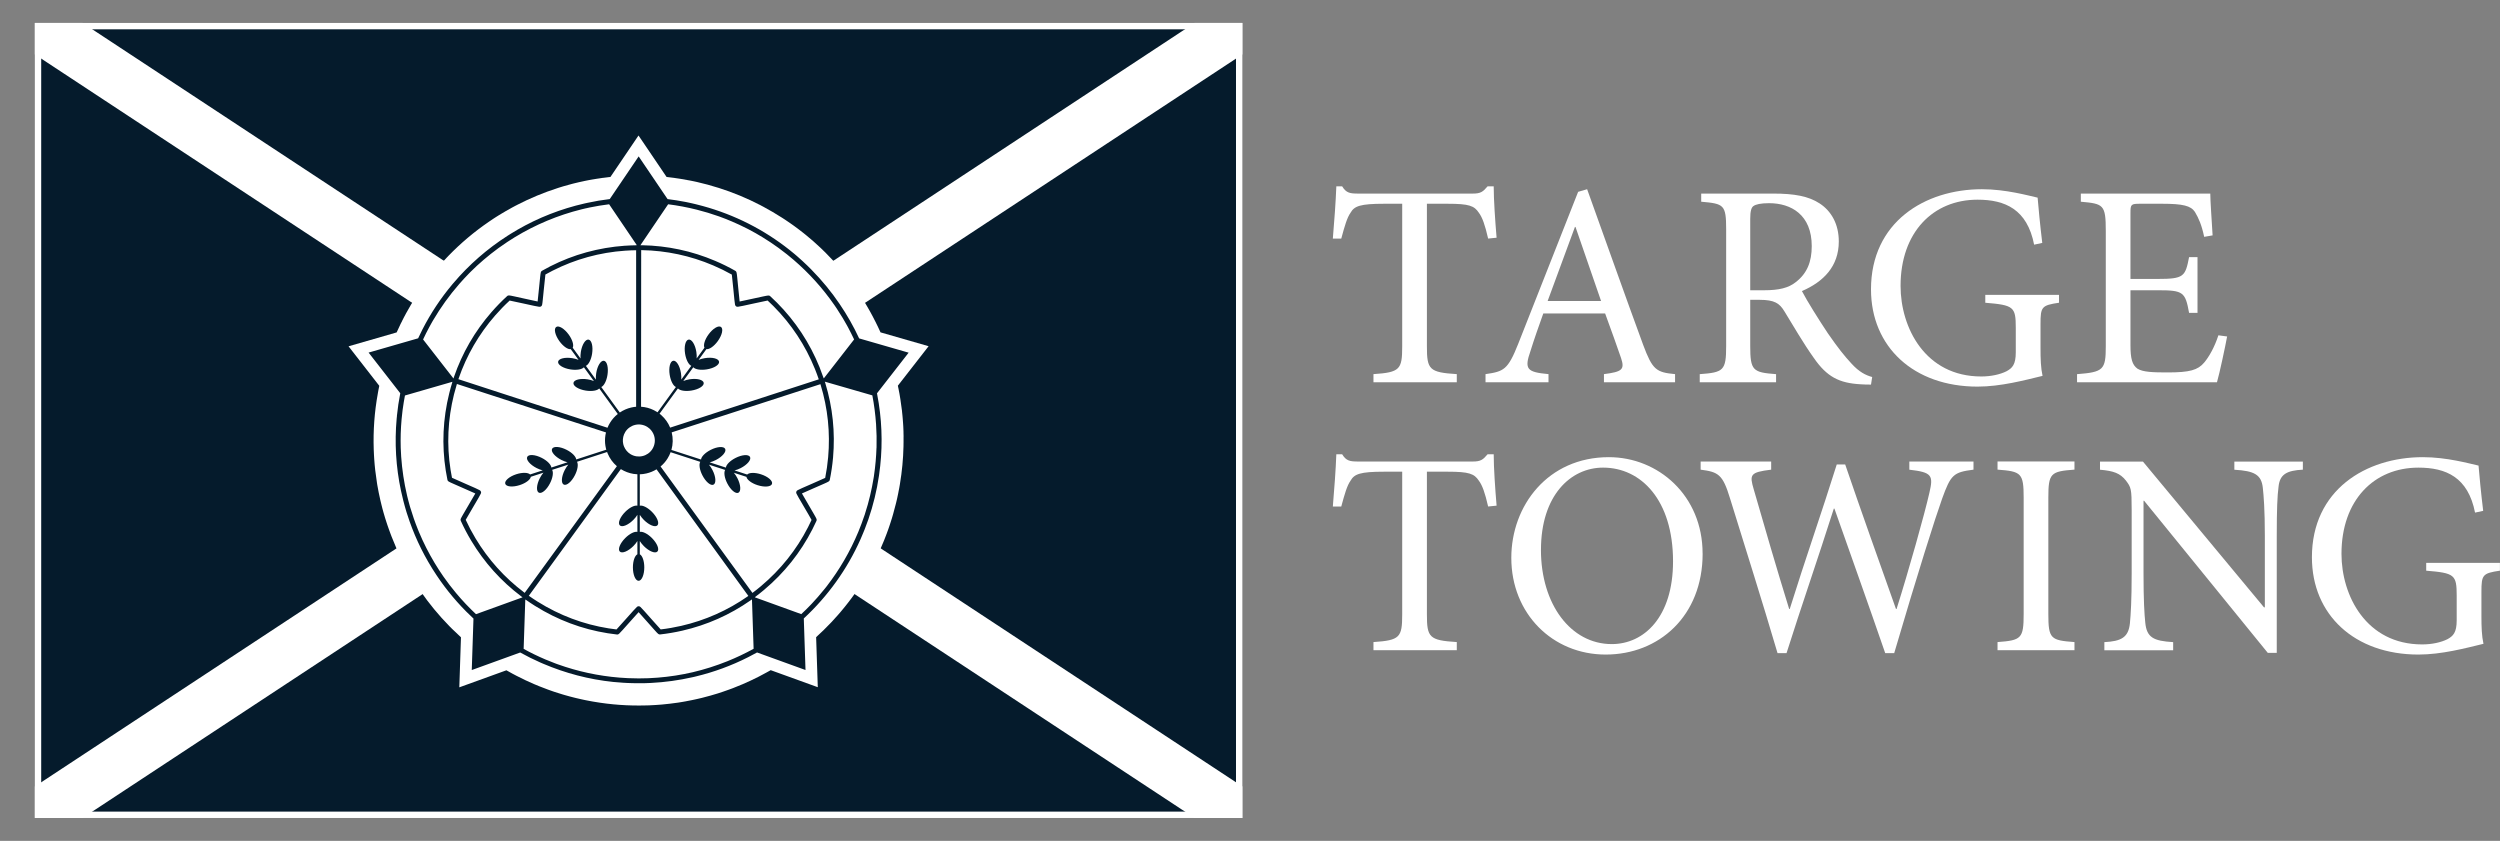
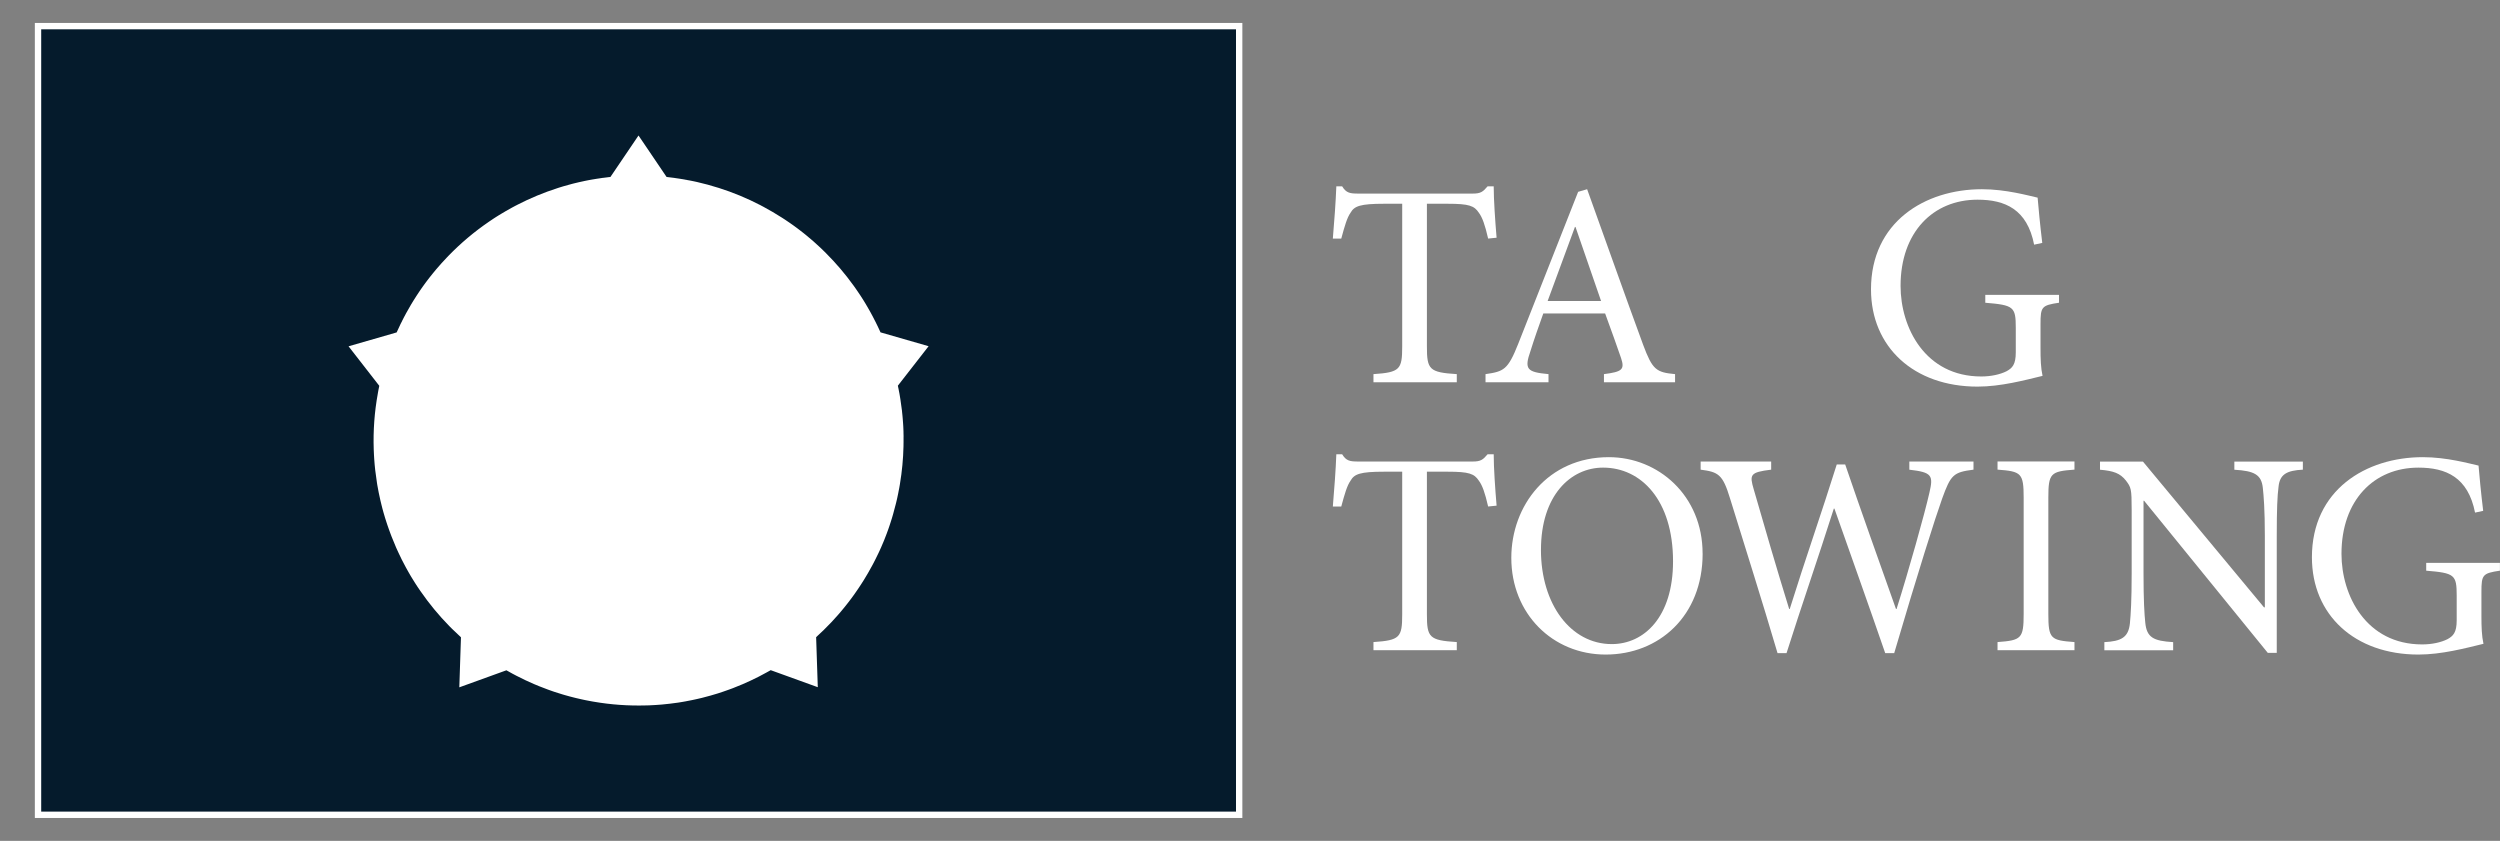
<svg xmlns="http://www.w3.org/2000/svg" id="Layer_1" data-name="Layer 1" viewBox="0 0 786.37 264.5">
  <rect x="0" y="0" width="786.37" height="264.5" fill="#808080" stroke="none" />
  <defs>
    <style> .cls-1 { fill: none; } .cls-2 { clip-path: url(#clippath); } .cls-3 { fill: #051b2c; } .cls-4 { fill: #fff; } </style>
    <clipPath id="clippath">
-       <rect class="cls-1" x="10.96" y="7.22" width="379.82" height="250.07" />
-     </clipPath>
+       </clipPath>
  </defs>
  <g>
    <g>
      <g>
        <rect class="cls-3" x="11.96" y="8.22" width="377.82" height="248.07" />
        <path class="cls-4" d="M388.78,9.22V255.29H12.96V9.22H388.78m2-2H10.96v250.07H390.78V7.22h0Z" />
      </g>
      <g class="cls-2">
        <g>
          <polygon class="cls-4" points="15.03 264.5 0 254.6 386.71 0 401.74 9.9 15.03 264.5" />
          <polygon class="cls-4" points="401.74 254.6 386.71 264.5 0 9.9 15.03 0 401.74 254.6" />
        </g>
      </g>
    </g>
    <g>
      <path class="cls-4" d="M284.22,137.33c0-.43-.02-.85-.03-1.28,0-.09,0-.18,0-.27-.01-.35-.03-.69-.04-1.04,0-.16-.01-.32-.02-.48-.02-.32-.04-.64-.06-.96-.01-.19-.02-.38-.04-.58-.02-.3-.04-.61-.07-.91-.02-.24-.04-.48-.06-.72,0-.11-.02-.21-.03-.32-.04-.45-.09-.9-.14-1.35v-.11c-.15-1.25-.32-2.5-.52-3.74l-.03-.17c-.06-.39-.13-.77-.19-1.16-.02-.14-.05-.27-.07-.41-.02-.1-.04-.21-.06-.31-.07-.4-.15-.79-.23-1.19-.03-.16-.06-.32-.1-.47-.04-.18-.07-.36-.11-.54l9.67-12.42-15.13-4.36c-.54-1.21-1.11-2.4-1.71-3.58l-.02-.03h0c-.19-.37-.38-.74-.57-1.11h0c-.2-.39-.41-.77-.61-1.15-.06-.12-.13-.23-.19-.35-.13-.23-.25-.45-.38-.68-.07-.12-.13-.23-.2-.35-.02-.04-.04-.08-.07-.12-.23-.4-.46-.8-.69-1.19-.06-.11-.13-.22-.19-.33-.2-.33-.4-.67-.61-1-.07-.12-.15-.24-.22-.36-.25-.4-.51-.8-.77-1.2-.13-.2-.26-.4-.4-.6-.13-.2-.26-.4-.4-.59-.17-.25-.34-.5-.51-.75-.09-.13-.18-.26-.27-.39-.2-.28-.4-.57-.6-.85-.03-.04-.06-.08-.09-.12-2.63-3.65-5.54-7.06-8.68-10.19-.15-.15-.29-.29-.44-.44-.09-.09-.19-.18-.28-.27-.31-.3-.63-.61-.94-.91l-.05-.05c-1.45-1.37-2.94-2.69-4.5-3.95l-.1-.08c-.27-.22-.54-.44-.82-.66-.07-.05-.14-.11-.21-.16-.24-.19-.48-.37-.72-.56-.1-.08-.21-.16-.31-.24-.21-.16-.41-.31-.62-.47-.14-.1-.28-.21-.42-.31-.17-.13-.35-.26-.53-.39-.18-.13-.35-.25-.53-.38-.14-.1-.28-.2-.43-.3-.21-.15-.43-.3-.64-.45-.11-.07-.22-.15-.33-.22-.25-.17-.5-.34-.75-.51-.07-.05-.15-.1-.22-.15-.29-.19-.58-.38-.88-.57l-.11-.07c-1.91-1.23-3.87-2.37-5.86-3.44-.22-.12-.43-.23-.65-.34h0s-.08-.04-.12-.07h0c-.06-.03-.13-.07-.19-.1-4.17-2.16-8.55-3.98-13.1-5.42h-.02c-2.23-.71-4.5-1.33-6.8-1.85h0c-.28-.06-.55-.12-.83-.18l-.13-.03c-.25-.05-.49-.1-.74-.15l-.1-.02c-.26-.05-.51-.1-.77-.15h-.08c-.25-.06-.51-.11-.76-.16h-.06c-.15-.04-.3-.07-.45-.09-.25-.04-.5-.09-.75-.13h-.07c-.1-.03-.21-.04-.32-.06-1.49-.24-2.98-.45-4.48-.61l-6.38-9.43-2.45-3.61h0l-8.83,13.04c-.24,.03-.47,.05-.71,.08-.05,0-.1,.01-.14,.02-.51,.06-1.02,.13-1.52,.19h-.08c-.36,.06-.73,.11-1.09,.17-.17,.02-.33,.05-.49,.07-.19,.03-.39,.06-.58,.09-.18,.03-.35,.06-.53,.09-.17,.03-.33,.06-.5,.08-.17,.03-.34,.06-.51,.09-.22,.04-.44,.08-.66,.12-.12,.02-.24,.05-.36,.07-.35,.07-.7,.14-1.05,.21-.07,.01-.14,.03-.21,.05-.37,.08-.73,.16-1.1,.24h0c-.07,.02-.13,.03-.2,.04h0c-.56,.13-1.12,.26-1.68,.4h0c-.22,.06-.45,.11-.67,.17h0c-.88,.23-1.76,.47-2.63,.73h0c-.13,.04-.27,.08-.4,.12h0c-.41,.12-.82,.25-1.23,.38h0c-.09,.03-.18,.06-.27,.09h0c-4.4,1.41-8.65,3.18-12.7,5.27h0l-.11,.06c-.11,.06-.23,.12-.34,.18h-.02c-.22,.13-.45,.24-.67,.36-.19,.1-.37,.2-.56,.3l-.13,.07c-.62,.34-1.24,.69-1.86,1.05-.07,.04-.14,.08-.2,.12-.25,.15-.51,.3-.76,.45-.14,.08-.28,.17-.42,.25-.21,.13-.42,.26-.63,.38-.19,.12-.37,.23-.56,.35-.17,.11-.34,.22-.51,.32-.24,.15-.47,.3-.71,.46-.13,.08-.25,.16-.37,.25-.32,.21-.64,.42-.95,.64-.04,.03-.08,.06-.13,.09-4.61,3.15-8.84,6.73-12.66,10.66-.11,.11-.22,.22-.32,.34-.11,.11-.22,.23-.33,.34-1.11,1.16-2.18,2.36-3.23,3.59-.04,.04-.07,.09-.11,.13-.29,.34-.57,.68-.85,1.03-.07,.09-.15,.18-.22,.27-.24,.3-.48,.6-.72,.9-.11,.14-.22,.28-.33,.42-.2,.25-.39,.51-.59,.77-.14,.19-.29,.38-.43,.57-.16,.21-.31,.42-.47,.64-.18,.24-.35,.48-.52,.72-.12,.17-.24,.34-.36,.51-.2,.29-.41,.58-.6,.87-.09,.13-.18,.26-.26,.39-.23,.34-.45,.67-.67,1.01-.06,.09-.12,.19-.18,.28-.25,.38-.49,.76-.73,1.15-.04,.06-.07,.11-.11,.17-.26,.43-.52,.85-.78,1.28l-.04,.07c-.52,.87-1.02,1.76-1.51,2.65l-.04,.08c-.08,.16-.17,.31-.25,.47-.14,.25-.27,.5-.4,.75h0c-.19,.38-.38,.75-.57,1.12h0v.03c-.17,.31-.32,.62-.48,.93h0c-.43,.88-.84,1.77-1.24,2.66h0l-15.13,4.37,9.67,12.43c-.03,.13-.05,.26-.08,.39-.05,.25-.1,.49-.15,.74,0,.05-.02,.1-.03,.15-.02,.12-.05,.25-.07,.37-.04,.21-.08,.41-.11,.62-.01,.06-.02,.13-.03,.19-1.04,5.72-1.48,11.59-1.28,17.52v.02c.02,.45,.04,.9,.06,1.35,0,.09,0,.18,.01,.26,.02,.39,.05,.78,.07,1.17,.01,.15,.02,.3,.03,.45,.02,.34,.05,.68,.08,1.02,.02,.2,.04,.41,.05,.61,.03,.3,.06,.59,.09,.89,.03,.26,.05,.51,.08,.77,0,.07,.02,.15,.03,.22,.15,1.29,.33,2.58,.53,3.86,.02,.12,.04,.25,.06,.37,0,.05,.02,.09,.02,.14,.28,1.65,.61,3.29,.99,4.93,.01,.06,.03,.11,.04,.17,.07,.31,.15,.63,.23,.94,.02,.09,.04,.18,.06,.26,.09,.35,.18,.7,.27,1.06h0l.03,.13h0s.03,.09,.04,.14c.1,.38,.2,.75,.31,1.13h0c.02,.06,.03,.11,.05,.17,.14,.5,.29,.99,.44,1.49,.04,.12,.07,.23,.11,.35h0c.1,.33,.2,.65,.31,.97,.02,.05,.03,.1,.05,.15h0c.09,.27,.17,.53,.26,.79,.04,.11,.07,.21,.11,.32h0c.11,.34,.23,.67,.35,1l.04,.11h0c.12,.33,.24,.66,.36,.99l.04,.11h0c.14,.37,.27,.73,.41,1.09h0c.46,1.18,.94,2.34,1.44,3.49l.03,.06c.11,.25,.22,.5,.34,.75,.03,.07,.07,.15,.1,.22,.11,.24,.22,.47,.33,.71,.03,.06,.06,.13,.09,.19,.25,.52,.5,1.03,.75,1.55h0v.03c.28,.54,.56,1.08,.84,1.61,.1,.2,.21,.39,.31,.59h0c.03,.06,.06,.12,.09,.17,.02,.04,.04,.07,.06,.11,.02,.03,.04,.07,.05,.1l.02,.04c.18,.32,.36,.65,.54,.97,.03,.06,.07,.12,.1,.18,.08,.14,.16,.29,.24,.43,.05,.08,.09,.16,.14,.24h0c.12,.21,.23,.41,.35,.61,.1,.17,.2,.34,.3,.51,.16,.26,.32,.52,.48,.78,.21,.35,.43,.7,.65,1.05,.12,.18,.23,.37,.35,.55,.17,.26,.34,.52,.5,.77,.09,.13,.18,.27,.27,.4,.18,.28,.37,.55,.56,.82,.06,.09,.12,.18,.18,.26,2.72,3.94,5.75,7.6,9.05,10.97,.21,.22,.42,.43,.64,.64,.06,.06,.12,.13,.19,.19,.93,.92,1.87,1.82,2.84,2.7l-.52,15.74,14.81-5.36c.62,.36,1.25,.71,1.89,1.05,.11,.06,.23,.12,.34,.18,.3,.16,.61,.32,.91,.48,1.83,.95,3.7,1.84,5.6,2.65h0l.08,.03h0c.49,.21,.99,.42,1.49,.62l.08,.03h0c.9,.36,1.8,.71,2.71,1.04h0l.31,.11c.38,.14,.75,.27,1.13,.4h0c.2,.07,.4,.14,.59,.2h0c.79,.26,1.58,.51,2.37,.75,.28,.08,.56,.17,.84,.25h0c.17,.05,.34,.1,.51,.14h0c.37,.1,.74,.21,1.11,.31h0c.6,.16,1.19,.31,1.8,.46h0c.43,.11,.86,.21,1.3,.3,.19,.04,.38,.08,.57,.13,.29,.06,.59,.13,.88,.19,.2,.04,.39,.08,.59,.12,.4,.08,.81,.16,1.21,.23,.07,.01,.15,.03,.22,.04,.14,.03,.28,.05,.42,.08,.15,.03,.31,.05,.46,.08,5.41,.94,10.94,1.34,16.53,1.18,.1,0,.19,0,.29,0,.33-.01,.67-.02,1-.04,.18,0,.35-.02,.53-.03,.25-.01,.5-.03,.75-.04,.23-.01,.45-.03,.68-.04,.19-.01,.38-.03,.57-.04,.27-.02,.54-.04,.81-.06,.12-.01,.25-.02,.37-.03,1.64-.15,3.28-.34,4.91-.58h.04c.47-.08,.94-.15,1.4-.23,.34-.06,.68-.12,1.02-.18,.06-.01,.12-.02,.18-.03,.04,0,.09-.02,.13-.03l.09-.02c.45-.08,.9-.17,1.35-.26,.15-.03,.3-.06,.45-.09,.34-.07,.68-.14,1.02-.22,.17-.04,.33-.07,.5-.11,.44-.1,.89-.2,1.33-.31h0c.05-.01,.11-.03,.16-.04h0c.17-.04,.33-.09,.5-.13,1.47-.37,2.93-.78,4.37-1.23h0c.12-.04,.25-.08,.37-.12,.51-.16,1.01-.33,1.51-.5,.1-.04,.21-.07,.31-.11h0c.33-.11,.67-.23,1-.35h0c.15-.05,.3-.11,.45-.16h0c.38-.14,.76-.28,1.14-.42h0c.06-.02,.12-.05,.18-.07,1.03-.39,2.04-.81,3.05-1.24h0c1.67-.72,3.31-1.49,4.92-2.31,.08-.04,.16-.08,.23-.12h0c.72-.37,1.44-.76,2.15-1.15,.23-.13,.46-.25,.69-.38,.04-.02,.08-.05,.13-.07,.21-.12,.41-.23,.62-.35l14.81,5.36-.52-15.74c1.65-1.5,3.24-3.05,4.77-4.67,.71-.75,1.41-1.52,2.09-2.3l.05-.06c.33-.38,.65-.76,.98-1.14,.04-.05,.09-.1,.13-.16,.29-.35,.58-.7,.87-1.05,.07-.09,.14-.17,.21-.26,.25-.32,.5-.63,.75-.95,.1-.12,.2-.25,.29-.37,.22-.28,.43-.56,.64-.84,.13-.17,.25-.33,.38-.5,.18-.24,.35-.48,.52-.72,.15-.21,.31-.43,.46-.64,.14-.19,.27-.39,.41-.59,.18-.26,.37-.53,.55-.8,.1-.15,.2-.3,.3-.44,.21-.32,.43-.64,.63-.96,.06-.1,.13-.2,.19-.29,.24-.38,.48-.75,.72-1.13,.03-.05,.06-.1,.09-.14,.87-1.41,1.7-2.84,2.48-4.29,.03-.06,.07-.12,.1-.18h0c.16-.31,.33-.61,.49-.92h0c.22-.42,.43-.84,.64-1.26h0l.02-.04h0c.26-.52,.51-1.04,.76-1.56,.03-.06,.06-.12,.09-.18,.11-.24,.22-.47,.33-.71,.03-.07,.07-.15,.1-.22,.11-.25,.23-.5,.34-.75l.03-.06c.67-1.5,1.29-3.03,1.86-4.58h0l.02-.07c.13-.35,.25-.69,.38-1.04h0c.04-.12,.09-.25,.13-.37h0c.09-.25,.17-.49,.25-.74h0c.06-.17,.11-.33,.17-.5h0c.07-.21,.14-.41,.2-.62h0c.02-.07,.05-.15,.07-.22,.11-.35,.22-.69,.33-1.04,.06-.2,.12-.4,.18-.61h0c.04-.13,.07-.25,.11-.38h0c.06-.2,.11-.4,.17-.6,.28-.99,.55-2,.8-3.01,.03-.13,.06-.27,.1-.4,.08-.32,.15-.64,.23-.97,.03-.15,.07-.29,.1-.44,.07-.32,.14-.63,.2-.95,.03-.14,.06-.29,.09-.43,.06-.31,.12-.63,.18-.94,.02-.12,.05-.23,.07-.35l.03-.13c.04-.22,.08-.43,.12-.65,.06-.35,.12-.7,.18-1.05v-.03c.64-3.83,1.01-7.71,1.1-11.64h0c.01-.49,.02-.97,.02-1.46v-.12c0-.46,0-.91,0-1.37,0-.07,0-.13,0-.2Z" />
-       <path class="cls-3" d="M275.85,123.72l9.96-12.79-15.57-4.49c-1.74-3.76-3.79-7.37-6.13-10.81-2.6-3.84-5.55-7.43-8.83-10.76-.05-.05-.1-.1-.15-.16-.03-.03-.07-.07-.1-.1-.32-.32-.65-.64-.97-.96-.1-.09-.19-.19-.29-.28-.33-.32-.67-.63-1-.94-.12-.11-.24-.22-.36-.34-.33-.3-.65-.59-.98-.88h-.01c-.13-.12-.26-.24-.38-.35-.1-.08-.19-.17-.29-.25-.08-.07-.17-.14-.25-.22-.13-.11-.27-.23-.4-.34-.05-.04-.1-.09-.15-.13-.11-.09-.21-.18-.32-.26-.04-.03-.07-.06-.11-.09-.36-.3-.72-.59-1.08-.88-.04-.03-.07-.06-.11-.09-.47-.37-.94-.73-1.41-1.09l-.02-.02-.03-.02c-8.24-6.22-17.65-10.68-27.67-13.15-.09-.02-.18-.04-.27-.07-.39-.1-.79-.19-1.18-.28-.04,0-.09-.02-.13-.03-.43-.1-.86-.19-1.29-.28-.08-.02-.15-.03-.23-.05-.17-.03-.33-.07-.5-.1l-.16-.03c-1.81-.35-3.63-.64-5.46-.86l-9.09-13.43-9.09,13.42c-2.36,.28-4.71,.68-7.04,1.19-.06,.01-.12,.03-.18,.04-.23,.05-.46,.1-.69,.15-7.43,1.69-14.58,4.48-21.2,8.31-.66,.38-1.31,.78-1.96,1.18l-.1,.06c-.09,.06-.18,.11-.27,.17-.07,.05-.15,.09-.22,.14-.16,.1-.33,.21-.49,.31-6.42,4.11-12.15,9.13-17.04,14.89-.1,.12-.2,.23-.3,.35-.03,.04-.06,.07-.09,.11-3.61,4.31-6.72,9-9.31,14.04-.49,.95-.95,1.9-1.39,2.86l-15.58,4.49,9.96,12.79c-.46,2.34-.81,4.7-1.05,7.08v.15c-.04,.25-.06,.49-.08,.74-.69,7.58-.24,15.24,1.36,22.71,.21,.97,.43,1.93,.68,2.89v.03c.06,.2,.11,.4,.16,.6,.11,.41,.22,.83,.33,1.24,.05,.19,.11,.38,.16,.57,.03,.1,.06,.21,.09,.31,.07,.25,.15,.49,.22,.74l.03,.09v.04c.1,.29,.19,.58,.28,.86h0c1.89,5.96,4.5,11.63,7.77,16.91,.08,.13,.16,.26,.24,.39l.08,.12c2.98,4.76,6.48,9.17,10.47,13.19,.75,.75,1.51,1.49,2.29,2.21l-.54,16.2,15.24-5.52c2.08,1.16,4.22,2.22,6.4,3.18l.15,.06c.22,.1,.45,.19,.67,.29,7,2.99,14.42,4.94,22.02,5.73,1.11,.12,2.23,.21,3.36,.27h.11c.3,.02,.6,.04,.9,.05,.1,0,.21,.01,.31,.01,.23,.01,.46,.02,.69,.03,.39,.01,.79,.02,1.18,.03,.04,0,.08,0,.12,0h0c.46,0,.93,.01,1.39,.01,.17,0,.34,0,.51,0,.19,0,.37,0,.56,0,.24,0,.48,0,.73-.01,.04,0,.09,0,.13,0,.53-.01,1.06-.03,1.59-.06,.09,0,.17,0,.26-.01,4.43-.22,8.83-.83,13.15-1.81,.21-.05,.41-.09,.62-.14,.13-.03,.27-.06,.4-.1,5.69-1.37,11.19-3.39,16.44-6.05,.95-.48,1.88-.98,2.81-1.49l15.24,5.52-.54-16.22c7.57-7.01,13.66-15.5,17.85-24.93,.27-.61,.53-1.22,.78-1.84,.14-.35,.29-.7,.43-1.05,.04-.1,.08-.2,.12-.3,.39-1,.76-2.01,1.12-3.02,1.55-4.51,2.67-9.11,3.35-13.78v-.03c.01-.06,.02-.12,.03-.18,1.09-7.5,1.06-15.07-.11-22.58-.16-1.05-.35-2.09-.55-3.13Zm-65.72-59.47c3.02,.38,6.03,.95,8.99,1.69,2.4,.6,4.76,1.32,7.07,2.14,1.34,.48,2.67,1.01,3.99,1.57,1.58,.67,3.14,1.4,4.66,2.17,.13,.07,.26,.13,.39,.2,.08,.04,.16,.08,.24,.12,1.48,.77,2.94,1.6,4.38,2.48,.83,.51,1.66,1.04,2.46,1.57,.85,.57,1.7,1.16,2.53,1.76l.03,.02c.9,.65,1.79,1.33,2.66,2.03,.7,.56,1.4,1.14,2.08,1.72,4.88,4.19,9.18,8.96,12.83,14.22,.23,.33,.45,.65,.67,.98,.05,.08,.1,.15,.15,.23,.64,.97,1.26,1.95,1.86,2.95,.46,.77,.9,1.54,1.33,2.32,.03,.05,.06,.1,.08,.15,.07,.13,.14,.25,.21,.38,.67,1.25,1.31,2.53,1.92,3.82l-9.54,12.26-.07-.2h-.03c-.37-1.07-.76-2.14-1.18-3.19l-.04-.11c-3.1-7.67-7.61-14.51-13.4-20.32-.7-.7-1.42-1.39-2.14-2.05-.34-.31-.55-.26-2.24,.09-.92,.19-2.14,.46-3.32,.72-1.44,.32-3.13,.69-4.05,.87-.11-.93-.28-2.65-.42-4.11-.12-1.2-.24-2.45-.33-3.38-.18-1.71-.21-1.93-.6-2.16-2.04-1.16-4.18-2.22-6.36-3.14-7.33-3.12-15.06-4.77-22.99-4.91-.17,0-.34,0-.51,0l8.72-12.88Zm41.16,92.42c.46,.81,1.09,1.88,1.71,2.93,.87,1.48,1.92,3.27,2.27,3.94-.35,.77-.73,1.54-1.11,2.29-3.64,7.12-8.62,13.35-14.8,18.54l-.09,.08c-.84,.71-1.71,1.39-2.59,2.05l-28.9-39.77c.85-.71,1.59-1.55,2.19-2.51,.4-.63,.72-1.3,.97-1.98l9.32,3.03c-.46,.78-.22,2.49,.67,4.23,1.06,2.07,2.63,3.39,3.51,2.94,.88-.45,.74-2.5-.32-4.57-.34-.66-.72-1.24-1.12-1.71l5.09,1.65c-.46,.78-.22,2.49,.67,4.23,1.06,2.07,2.63,3.39,3.51,2.94,.88-.45,.74-2.5-.32-4.57-.34-.66-.72-1.24-1.12-1.71l3.96,1.29c.15,.89,1.56,1.99,3.48,2.61,2.21,.72,4.26,.54,4.56-.4,.31-.94-1.24-2.29-3.46-3.01-1.92-.62-3.71-.57-4.35,.07l-3.96-1.29c.6-.15,1.26-.39,1.92-.73,2.07-1.06,3.39-2.63,2.94-3.51-.45-.88-2.5-.74-4.57,.32-1.74,.89-2.94,2.13-3.02,3.03l-5.09-1.65c.6-.15,1.26-.39,1.92-.73,2.07-1.06,3.39-2.63,2.94-3.51-.45-.88-2.5-.74-4.57,.32-1.74,.89-2.94,2.13-3.02,3.03l-9.32-3.02c.51-1.78,.55-3.68,.09-5.52l46.78-15.16c.02,.06,.04,.13,.06,.19,2.26,7.39,3.06,15.06,2.37,22.79-.19,2.18-.51,4.37-.93,6.5-.69,.33-2.58,1.16-4.15,1.84-1.1,.48-2.25,.98-3.09,1.35-1.46,.65-1.73,.77-1.84,1.15-.14,.37-.01,.59,.81,2.02Zm-100.02-2.02c-.11-.38-.37-.5-1.84-1.16-.85-.38-1.99-.88-3.1-1.36-1.57-.69-3.47-1.52-4.16-1.85-.17-.83-.32-1.67-.45-2.51-1.24-7.9-.87-15.87,1.08-23.7l.03-.11c.27-1.07,.57-2.13,.89-3.18l46.89,15.24c-.14,.58-.24,1.17-.28,1.77-.08,1.08,.01,2.17,.26,3.23,.03,.12,.06,.25,.1,.37,0,.02,.01,.04,.02,.06l-9.46,3.07c-.08-.9-1.29-2.15-3.02-3.03-2.07-1.06-4.12-1.2-4.57-.32-.45,.88,.87,2.46,2.94,3.51,.66,.34,1.31,.58,1.92,.73l-5.09,1.65c-.08-.9-1.29-2.15-3.02-3.03-2.07-1.06-4.12-1.2-4.57-.32-.45,.88,.87,2.46,2.94,3.51,.66,.34,1.31,.58,1.92,.73l-3.96,1.29c-.64-.64-2.43-.69-4.35-.07-2.21,.72-3.76,2.07-3.46,3.01s2.35,1.12,4.56,.4c1.92-.62,3.34-1.72,3.48-2.61l3.96-1.29c-.4,.47-.79,1.06-1.12,1.71-1.06,2.07-1.2,4.12-.32,4.57,.88,.45,2.46-.87,3.51-2.94,.89-1.74,1.13-3.46,.67-4.23l5.09-1.65c-.4,.47-.79,1.06-1.12,1.71-1.06,2.07-1.2,4.12-.32,4.57,.88,.45,2.46-.87,3.51-2.94,.89-1.74,1.13-3.46,.67-4.23l9.46-3.07s.02,.05,.03,.08c.05,.13,.1,.26,.15,.39,.65,1.55,1.63,2.91,2.9,3.99l-29,39.84-.16-.12c-6.17-4.65-11.32-10.38-15.32-17.04-1.13-1.88-2.16-3.83-3.07-5.81,.36-.67,1.41-2.45,2.28-3.92,.61-1.04,1.24-2.11,1.71-2.92,.8-1.39,.95-1.65,.81-2.01Zm48.83-26.71c-.51,.04-1.02,.12-1.53,.24-1.3,.3-2.52,.83-3.61,1.58l-5.83-8.02c.83-.36,1.65-1.89,1.95-3.81,.36-2.3-.13-4.29-1.11-4.45-.98-.16-2.07,1.58-2.43,3.88-.12,.73-.14,1.43-.1,2.05l-3.15-4.33c.83-.36,1.65-1.89,1.95-3.81,.36-2.3-.13-4.29-1.11-4.45-.98-.16-2.07,1.58-2.43,3.88-.12,.73-.14,1.43-.1,2.05l-2.45-3.37c.41-.81-.09-2.53-1.28-4.16-1.37-1.88-3.13-2.94-3.93-2.36-.8,.58-.34,2.58,1.03,4.47,1.19,1.63,2.66,2.64,3.56,2.5l2.45,3.37c-.57-.24-1.25-.42-1.98-.54-2.3-.36-4.29,.13-4.45,1.11-.16,.98,1.58,2.07,3.88,2.43,1.93,.31,3.64,0,4.23-.67l3.15,4.33c-.57-.24-1.25-.42-1.98-.54-2.3-.36-4.29,.13-4.45,1.11-.16,.98,1.58,2.07,3.88,2.43,1.93,.31,3.64,0,4.23-.67l5.83,8.03c-.95,.75-1.75,1.65-2.4,2.69-.33,.52-.61,1.07-.84,1.64l-46.9-15.28c.02-.06,.04-.13,.07-.19,2.52-7.31,6.38-13.98,11.48-19.83,1.44-1.65,2.98-3.24,4.58-4.71,.75,.13,2.77,.58,4.43,.95,1.18,.26,2.39,.53,3.3,.72,1.57,.33,1.86,.39,2.16,.15,.33-.21,.36-.47,.53-2.11,.1-.92,.22-2.17,.34-3.37,.17-1.7,.37-3.77,.48-4.53,.74-.41,1.49-.82,2.25-1.2,7.13-3.62,14.82-5.74,22.87-6.3h.12c1.1-.08,2.2-.13,3.3-.14v49.25Zm-4.83,19.61h.02l.02,.02c1.22,.76,2.55,1.26,3.95,1.49,.41,.07,.82,.1,1.23,.12v9.88c-.88-.2-2.44,.56-3.82,1.94-1.65,1.65-2.41,3.55-1.71,4.25,.7,.7,2.6-.07,4.25-1.71,.52-.52,.96-1.07,1.28-1.6v5.36c-.88-.2-2.44,.56-3.82,1.94-1.65,1.65-2.41,3.55-1.71,4.25,.7,.7,2.6-.07,4.25-1.71,.52-.52,.96-1.07,1.28-1.6v4.17c-.81,.41-1.41,2.1-1.41,4.12,0,2.33,.8,4.22,1.79,4.22s1.79-1.89,1.79-4.22c0-2.02-.6-3.7-1.41-4.12v-4.17c.33,.53,.76,1.08,1.28,1.6,1.65,1.65,3.55,2.41,4.25,1.71,.7-.7-.07-2.6-1.71-4.25-1.38-1.38-2.94-2.14-3.82-1.94v-5.36c.33,.53,.76,1.08,1.28,1.6,1.65,1.65,3.55,2.41,4.25,1.71,.7-.7-.07-2.6-1.71-4.25-1.38-1.38-2.94-2.14-3.82-1.94v-9.87c.69-.02,1.39-.11,2.08-.27,1.13-.26,2.2-.7,3.18-1.3l28.88,39.82c-.05,.04-.11,.08-.16,.12-6.33,4.43-13.38,7.56-20.94,9.3-2.14,.49-4.31,.87-6.47,1.12-.53-.55-1.9-2.1-3.03-3.38-.8-.9-1.62-1.84-2.24-2.52-1.07-1.19-1.27-1.41-1.66-1.39-.39-.02-.56,.17-1.67,1.39-.62,.69-1.45,1.62-2.26,2.53-1.14,1.28-2.51,2.83-3.04,3.38-.84-.1-1.69-.22-2.52-.35-7.89-1.26-15.36-4.07-22.21-8.35l-.1-.06c-.93-.58-1.85-1.2-2.75-1.83l28.95-39.85Zm15.52-13.05c-.61-1.47-1.53-2.79-2.72-3.86-.2-.18-.4-.35-.61-.51l5.78-7.95c.6,.68,2.3,.98,4.23,.67,2.3-.36,4.04-1.45,3.88-2.43-.16-.98-2.15-1.48-4.45-1.11-.73,.12-1.4,.3-1.98,.54l3.15-4.33c.6,.68,2.3,.98,4.23,.67,2.3-.36,4.04-1.45,3.88-2.43-.16-.98-2.15-1.48-4.45-1.11-.73,.12-1.4,.3-1.98,.54l2.45-3.37c.9,.14,2.37-.87,3.56-2.5,1.37-1.88,1.83-3.88,1.03-4.47-.8-.58-2.56,.47-3.93,2.36-1.19,1.63-1.69,3.35-1.28,4.16l-2.45,3.37c.05-.62,.02-1.32-.1-2.05-.36-2.3-1.45-4.04-2.43-3.88-.98,.16-1.48,2.15-1.11,4.45,.31,1.93,1.12,3.46,1.95,3.81l-3.15,4.33c.05-.62,.02-1.32-.1-2.05-.36-2.3-1.45-4.04-2.43-3.88-.98,.16-1.48,2.15-1.11,4.45,.31,1.93,1.12,3.46,1.95,3.81l-5.78,7.96c-.08-.05-.15-.1-.23-.15-1.22-.76-2.55-1.27-3.95-1.49-.33-.05-.67-.09-1-.11l.04-49.26c.07,0,.13,0,.2,0,7.73,.14,15.27,1.75,22.41,4.79,2.02,.86,4,1.83,5.9,2.9,.1,.76,.3,2.81,.47,4.51,.12,1.2,.23,2.44,.33,3.36,.17,1.6,.2,1.89,.53,2.11,.31,.24,.59,.18,2.17-.15,.91-.19,2.13-.46,3.31-.72,1.67-.37,3.7-.81,4.45-.95,.62,.57,1.24,1.17,1.84,1.77,5.64,5.66,10.04,12.33,13.06,19.81l.04,.11c.41,1.02,.8,2.06,1.15,3.1l-46.76,15.19Zm-75.76-31.61s.05-.09,.08-.14c.19-.34,.37-.68,.56-1.02l.07-.12c.04-.07,.07-.13,.11-.2,.12-.21,.25-.43,.37-.64,2.36-4.02,5.09-7.83,8.2-11.4,.99-1.14,2.01-2.24,3.06-3.31l.03-.03c.17-.18,.35-.35,.52-.53,1.31-1.31,2.68-2.57,4.1-3.78,.74-.63,1.5-1.26,2.26-1.86,.8-.64,1.63-1.26,2.45-1.86l.03-.02c.9-.65,1.82-1.29,2.75-1.9,.75-.49,1.51-.98,2.28-1.45,6.55-3.99,13.63-6.95,21.04-8.79,.47-.12,.93-.23,1.4-.33h.04c.35-.09,.71-.16,1.06-.24,2.03-.42,4.09-.76,6.16-1.02l8.71,12.87h-.22v.03c-1.13,.02-2.28,.06-3.41,.14h-.12c-8.26,.59-16.15,2.76-23.46,6.47-.88,.45-1.76,.92-2.61,1.41-.4,.23-.42,.45-.61,2.16-.1,.93-.22,2.18-.34,3.38-.14,1.46-.31,3.19-.43,4.12-.92-.18-2.61-.56-4.04-.88-1.18-.26-2.4-.53-3.31-.73-1.69-.36-1.9-.4-2.24-.09-1.73,1.58-3.4,3.29-4.95,5.08-5.23,6.01-9.19,12.85-11.77,20.35-.06,.16-.11,.32-.16,.49l-9.56-12.28c.61-1.31,1.26-2.61,1.95-3.88Zm14.7,90.3c-2.22-2.08-4.32-4.3-6.28-6.65-1.41-1.69-2.74-3.42-3.98-5.2-.97-1.4-1.9-2.83-2.78-4.3-1.86-3.11-3.49-6.31-4.87-9.61l-.03-.07c-.02-.05-.05-.11-.07-.17-.1-.25-.2-.49-.3-.74-.91-2.25-1.7-4.55-2.39-6.87-.02-.08-.05-.16-.07-.24-.05-.16-.09-.32-.14-.48-.15-.52-.29-1.04-.42-1.56-.02-.07-.04-.14-.05-.21-.04-.17-.09-.34-.13-.51-.05-.19-.09-.37-.14-.56-.02-.09-.04-.18-.06-.26-.93-3.95-1.54-8-1.83-12.12-.06-.93-.11-1.85-.14-2.78-.09-2.98,0-5.98,.27-8.99,.08-.89,.17-1.78,.29-2.67l.02-.15c.02-.15,.04-.3,.06-.44,.19-1.41,.42-2.81,.69-4.21l14.92-4.31-.07,.2h.03c-.34,1.09-.65,2.19-.92,3.29l-.03,.12c-2,8.03-2.37,16.21-1.1,24.31,.15,.97,.33,1.96,.53,2.92,.09,.45,.29,.54,1.87,1.24,.85,.38,2,.89,3.11,1.37,1.35,.59,2.94,1.29,3.79,1.68-.46,.82-1.34,2.31-2.08,3.57-.61,1.04-1.25,2.12-1.71,2.93-.86,1.49-.97,1.68-.78,2.1,.97,2.14,2.08,4.25,3.3,6.28,4.1,6.83,9.38,12.71,15.71,17.48,.14,.1,.27,.2,.41,.31l-14.62,5.29Zm79.06,14.8c-3.56,1.43-7.19,2.58-10.87,3.45-3.6,.84-7.27,1.41-11.01,1.71-.97,.08-1.95,.14-2.92,.18-1.02,.04-2.06,.06-3.08,.06h-.04c-1.11,0-2.23-.03-3.34-.08-.89-.04-1.8-.1-2.69-.17-6.63-.54-13.13-1.94-19.37-4.18-.13-.05-.26-.1-.39-.14-.18-.07-.36-.13-.54-.2-1.02-.39-2.04-.79-3.05-1.22-2.33-.99-4.59-2.09-6.78-3.3l.52-15.54,.17,.13,.02-.02c.93,.65,1.88,1.29,2.84,1.89l.1,.06c7.02,4.39,14.68,7.27,22.78,8.56,.97,.16,1.96,.29,2.94,.4,.04,0,.09,0,.12,0,.37,0,.59-.25,1.63-1.4,.63-.69,1.46-1.63,2.27-2.54,.98-1.1,2.13-2.4,2.77-3.09,.63,.69,1.78,1.98,2.75,3.08,.8,.91,1.63,1.84,2.26,2.54,1.15,1.28,1.3,1.44,1.76,1.39,2.33-.26,4.68-.66,6.99-1.19,7.76-1.78,14.99-4.99,21.48-9.54,.14-.1,.28-.2,.42-.3l.52,15.54c-2.67,1.47-5.43,2.78-8.26,3.92Zm46.91-67.15c-.05,1.42-.13,2.85-.26,4.28-.13,1.5-.31,2.99-.53,4.47v.06c-.05,.24-.08,.48-.12,.72-.3,1.83-.66,3.66-1.09,5.47-.23,.94-.47,1.9-.73,2.83-.28,.98-.58,1.98-.89,2.94v.04c-.36,1.05-.73,2.12-1.12,3.16-.31,.84-.65,1.68-.99,2.51-2.56,6.14-5.91,11.89-9.96,17.13-.08,.11-.17,.21-.25,.32-.12,.16-.25,.31-.37,.46-.68,.85-1.38,1.69-2.1,2.51-.59,.67-1.18,1.33-1.79,1.98-.04,.05-.09,.09-.13,.14-.09,.1-.19,.2-.28,.3-.98,1.03-2,2.03-3.05,3.01l-14.61-5.29,.17-.13-.02-.02c.91-.68,1.81-1.39,2.68-2.12l.09-.08c6.34-5.32,11.45-11.72,15.18-19.02,.45-.88,.88-1.78,1.29-2.67,.19-.41,.08-.61-.78-2.1-.46-.81-1.1-1.89-1.71-2.94-.74-1.27-1.62-2.77-2.08-3.59,.85-.39,2.44-1.08,3.78-1.67,1.11-.48,2.26-.98,3.11-1.36,1.57-.7,1.78-.79,1.87-1.24,.47-2.3,.82-4.66,1.03-7.02,.7-7.93-.12-15.8-2.43-23.38-.05-.16-.1-.33-.15-.49l14.94,4.31c.57,2.99,.96,6.02,1.17,9.07,.17,2.47,.22,4.94,.15,7.39Z" />
      <path class="cls-4" d="M196.16,140.11c-.02-.07-.04-.14-.06-.22-.02-.06-.03-.12-.05-.18-.12-.5-.16-1.02-.12-1.53,.04-.52,.16-1.04,.35-1.52,.11-.27,.25-.54,.4-.79,.36-.58,.82-1.06,1.38-1.45,.53-.37,1.13-.64,1.76-.78,.64-.15,1.29-.17,1.93-.06,.66,.11,1.29,.34,1.87,.71,.25,.15,.48,.33,.69,.52,.65,.59,1.14,1.34,1.42,2.18h0c.46,1.43,.27,2.97-.52,4.24-.36,.58-.82,1.06-1.37,1.45-.53,.37-1.13,.64-1.76,.78-.64,.15-1.28,.17-1.93,.07-.66-.11-1.29-.34-1.87-.7h0c-.89-.56-1.57-1.37-1.97-2.33-.03-.06-.05-.12-.07-.18-.02-.06-.05-.13-.07-.2h0Z" />
    </g>
  </g>
  <g>
    <path class="cls-4" d="M468.09,75.05c-1-4.38-1.83-6.67-2.92-8.13-1.46-2.19-3.01-2.83-9.86-2.83h-6.48v44.92c0,7.21,.73,8.13,9.4,8.67v2.56h-26.21v-2.56c8.31-.55,9.04-1.46,9.04-8.67v-44.92h-5.66c-7.58,0-9.4,.73-10.59,2.83-1.1,1.55-1.83,4.11-2.92,8.13h-2.65c.46-5.48,.91-11.41,1.1-16.44h1.83c1.28,2.1,2.47,2.28,5.02,2.28h36.07c2.47,0,3.2-.55,4.66-2.28h1.92c0,4.2,.46,10.87,.91,16.16l-2.65,.27Z" />
    <path class="cls-4" d="M504.52,120.24v-2.56c5.75-.73,6.57-1.46,5.39-5.02-1.19-3.56-3.01-8.49-5.02-14.06h-19.45c-1.46,4.11-2.83,7.94-4.02,11.78-2.01,5.75-1.19,6.67,5.66,7.3v2.56h-19.81v-2.56c5.75-.82,7.03-1.37,10.23-9.4l18.9-47.94,2.83-.82c5.66,15.7,11.78,33.05,17.62,48.94,2.92,7.85,4.11,8.67,10.04,9.22v2.56h-22.37Zm-8.95-48.85h-.18c-2.92,7.85-5.84,15.8-8.58,23.28h16.8l-8.04-23.28Z" />
-     <path class="cls-4" d="M588.51,120.97c-1.1,0-2.1,0-3.2-.09-6.85-.37-10.68-2.37-14.79-8.31-3.2-4.47-6.48-10.14-9.22-14.61-1.55-2.56-3.1-3.65-7.85-3.65h-2.92v14.52c0,7.76,.82,8.31,8.13,8.86v2.56h-24.01v-2.56c7.49-.55,8.31-1.1,8.31-8.86v-36.71c0-7.76-.73-8.04-7.85-8.67v-2.56h22.64c6.67,0,11.14,.82,14.61,3.1,3.65,2.37,6.03,6.48,6.03,11.96,0,7.85-4.84,12.69-11.6,15.61,1.55,3.01,5.39,9.13,8.13,13.24,3.29,4.75,5.2,7.12,7.4,9.5,2.47,2.74,4.57,3.74,6.57,4.29l-.37,2.37Zm-33.6-29.67c4.66,0,7.67-.73,9.95-2.56,3.56-2.74,5.02-6.39,5.02-11.32,0-9.86-6.48-13.51-13.42-13.51-2.65,0-4.2,.37-4.93,.91-.64,.46-1,1.55-1,4.02v22.46h4.38Z" />
    <path class="cls-4" d="M647.68,95.22c-5.48,.82-5.84,1.28-5.84,6.67v7.76c0,3.2,.09,6.12,.64,8.58-5.66,1.37-13.15,3.38-20.45,3.38-20.09,0-33.51-12.51-33.51-30.59,0-21.18,16.98-31.5,34.88-31.5,7.58,0,14.61,2.01,17.53,2.65,.27,3.2,.73,8.22,1.46,14.24l-2.56,.55c-2.19-11.14-9.13-14.15-17.81-14.15-13.97,0-24.2,10.23-24.2,27.12,0,13.15,7.76,28.49,25.38,28.49,3.1,0,5.93-.64,7.94-1.64,1.83-1,2.92-2.1,2.92-5.94v-7.76c0-6.57-.64-7.12-9.59-7.85v-2.47h23.19v2.47Z" />
-     <path class="cls-4" d="M700.54,105.82c-.55,3.01-2.37,11.6-3.2,14.43h-44.01v-2.56c8.31-.64,9.04-1.37,9.04-8.77v-36.34c0-8.22-.73-8.49-7.85-9.13v-2.56h40.72c0,2.28,.46,8.49,.73,13.15l-2.65,.46c-.82-3.84-1.73-5.84-2.92-7.85-1.28-1.92-3.74-2.56-10.32-2.56h-6.94c-2.83,0-3.01,.18-3.01,2.92v20.73h8.58c8.22,0,8.67-.73,9.86-6.85h2.65v17.53h-2.65c-1.19-6.57-1.83-7.12-9.77-7.12h-8.67v17.26c0,4.29,.55,6.21,2.19,7.4,1.73,1.1,4.93,1.19,9.5,1.19,6.94,0,9.5-.73,11.5-3.1,1.55-1.83,3.29-4.93,4.47-8.58l2.74,.37Z" />
    <path class="cls-4" d="M468.09,159.33c-1-4.38-1.83-6.67-2.92-8.13-1.46-2.19-3.01-2.83-9.86-2.83h-6.48v44.92c0,7.21,.73,8.13,9.4,8.67v2.56h-26.21v-2.56c8.31-.55,9.04-1.46,9.04-8.67v-44.92h-5.66c-7.58,0-9.4,.73-10.59,2.83-1.1,1.55-1.83,4.11-2.92,8.13h-2.65c.46-5.48,.91-11.41,1.1-16.44h1.83c1.28,2.1,2.47,2.28,5.02,2.28h36.07c2.47,0,3.2-.55,4.66-2.28h1.92c0,4.2,.46,10.87,.91,16.16l-2.65,.27Z" />
    <path class="cls-4" d="M535.56,174.12c0,19.72-13.79,31.77-30.5,31.77s-29.68-12.87-29.68-30.41c0-16.44,11.5-31.68,30.68-31.68,15.52,0,29.49,12.05,29.49,30.31Zm-50.86-1.19c0,17.17,9.4,29.67,22.28,29.67,10.14,0,19.27-8.49,19.27-26.02,0-19.27-10.04-29.49-22-29.49-10.23,0-19.54,8.77-19.54,25.84Z" />
    <path class="cls-4" d="M620.75,147.73c-6.3,.82-7.12,1.55-9.86,9.13-2.1,5.84-7.58,23.1-15.07,48.58h-2.83c-5.02-14.61-11.32-32.23-15.98-45.47h-.18c-5.11,16.07-10.23,30.77-14.88,45.47h-2.83c-4.84-16.44-9.95-32.51-14.97-48.76-2.28-7.49-3.65-8.22-9.22-8.95v-2.56h22.19v2.56c-6.67,.82-6.85,1.55-5.48,6.21,3.56,12.33,7.12,24.65,11.14,37.62h.18c4.84-15.52,10.14-30.59,14.79-45.47h2.65c5.11,14.97,10.41,29.77,15.98,45.47h.18c3.84-12.14,8.86-30.04,10.32-36.52,1.28-5.48,.91-6.48-6.3-7.3v-2.56h20.18v2.56Z" />
    <path class="cls-4" d="M628.32,204.52v-2.56c7.49-.55,8.22-1.1,8.22-8.86v-36.52c0-7.76-.73-8.31-8.22-8.86v-2.56h24.2v2.56c-7.49,.55-8.22,1.1-8.22,8.86v36.52c0,7.85,.73,8.31,8.22,8.86v2.56h-24.2Z" />
    <path class="cls-4" d="M724.37,147.73c-5.11,.27-7.3,1.46-7.67,5.48-.36,2.74-.55,6.85-.55,15.34v36.8h-2.83l-38.9-47.84h-.18v22.92c0,8.4,.27,12.78,.55,15.43,.46,4.66,2.56,5.75,8.77,6.12v2.56h-21.64v-2.56c5.3-.27,7.58-1.46,8.04-5.93,.27-2.83,.55-7.21,.55-15.61v-20.09c0-6.67-.18-7.03-1.83-9.22-1.83-2.28-3.84-3.01-8.13-3.38v-2.56h13.51l38.07,45.84h.27v-22.46c0-8.4-.37-12.6-.64-15.16-.46-4.11-2.65-5.3-8.95-5.66v-2.56h21.55v2.56Z" />
    <path class="cls-4" d="M786.37,179.5c-5.48,.82-5.84,1.28-5.84,6.67v7.76c0,3.2,.09,6.12,.64,8.58-5.66,1.37-13.15,3.38-20.45,3.38-20.09,0-33.51-12.51-33.51-30.59,0-21.18,16.98-31.5,34.88-31.5,7.58,0,14.61,2.01,17.53,2.65,.27,3.2,.73,8.22,1.46,14.24l-2.56,.55c-2.19-11.14-9.13-14.15-17.81-14.15-13.97,0-24.2,10.23-24.2,27.12,0,13.15,7.76,28.49,25.38,28.49,3.1,0,5.93-.64,7.94-1.64,1.83-1,2.92-2.1,2.92-5.94v-7.76c0-6.57-.64-7.12-9.59-7.85v-2.47h23.19v2.47Z" />
  </g>
</svg>